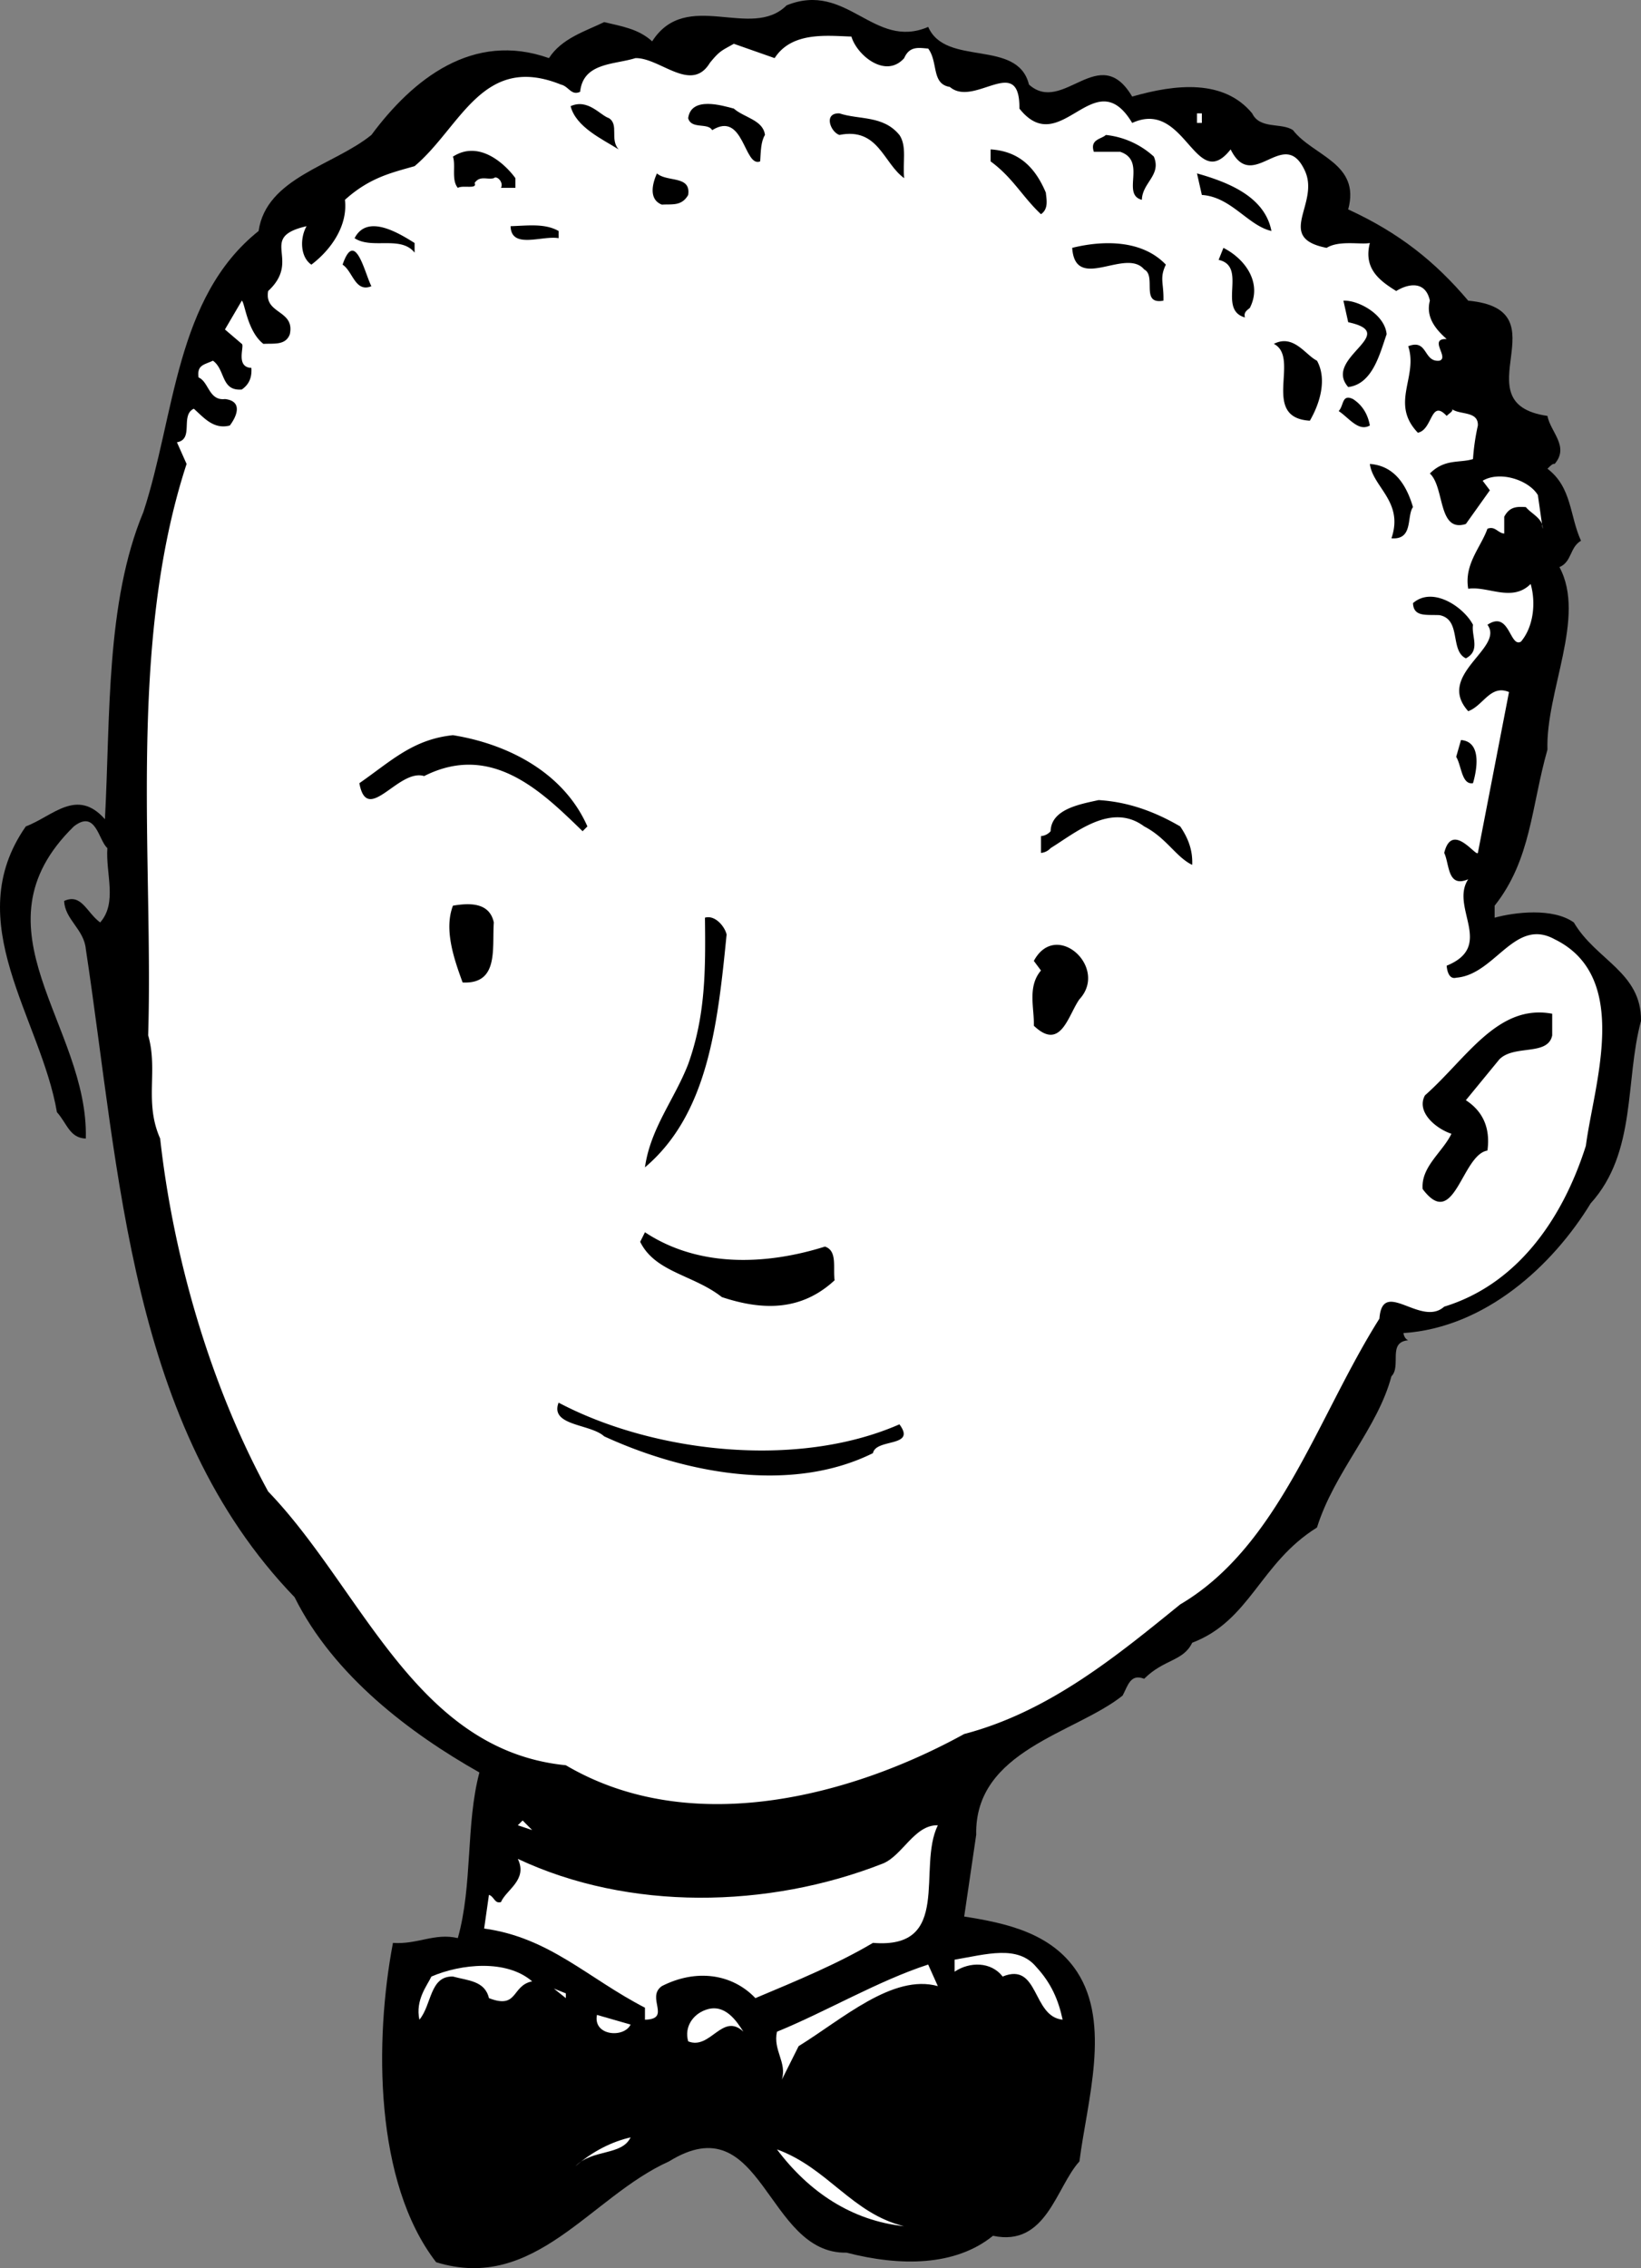
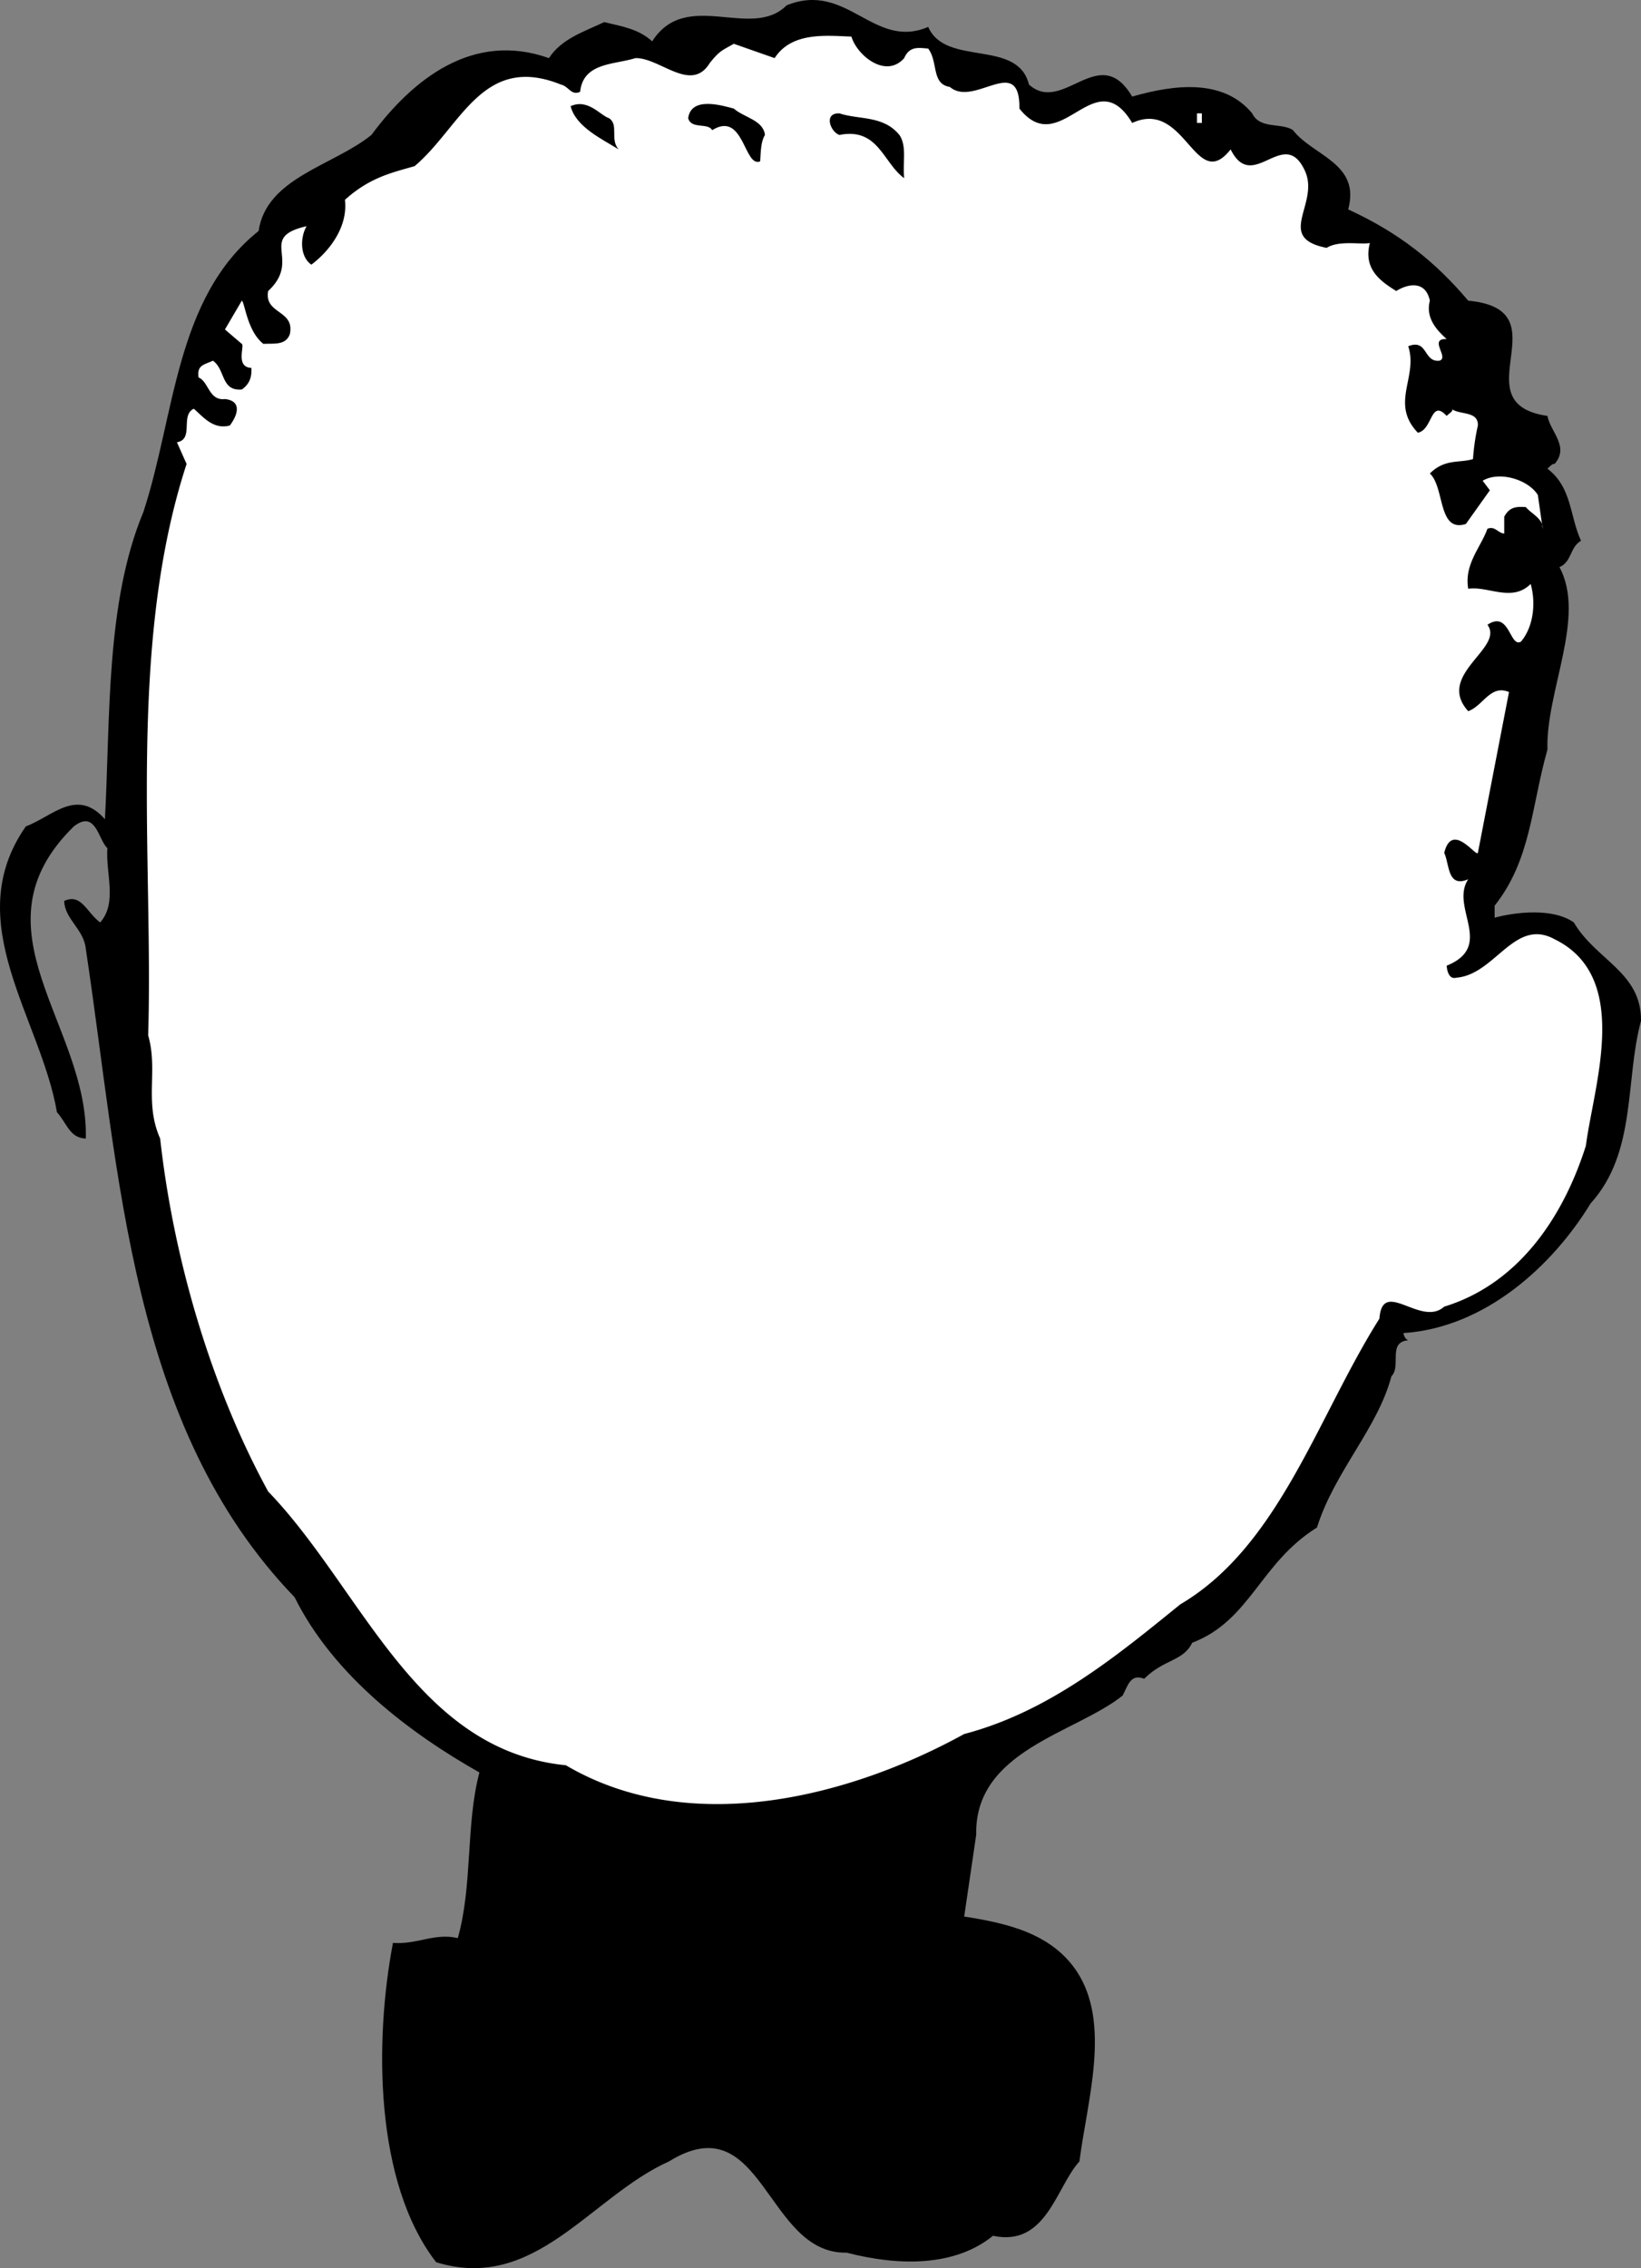
<svg xmlns="http://www.w3.org/2000/svg" width="68.372" height="94.469">
  <rect width="100%" height="100%" fill="#808080" stroke="none" />
  <path d="M38.673 1.12c.726 1.676 3.726.477 4.199 2.403 1.426 1.273 2.926-1.824 4.3.5 1.825-.527 3.825-.727 5 .7.325.675 1.227.374 1.7.698.828 1.075 2.828 1.375 2.3 3.301 2.126.977 3.626 2.176 5 3.801 4.028.375-.374 4.273 3.302 4.8.125.673.925 1.274.3 2-.074-.027-.175.075-.3.2 1.023.773.925 1.973 1.398 3-.473.273-.375.875-.898 1.098 1.125 2.078-.575 5.175-.5 7.601-.676 2.375-.676 4.574-2.2 6.5v.5c.825-.226 2.426-.426 3.301.2.922 1.574 2.824 2.074 2.797 4.101-.672 2.473-.172 5.473-2.098 7.598-1.574 2.578-4.375 5.175-7.8 5.402.023.176.125.273.199.3-.875.075-.274 1.075-.7 1.5-.574 2.173-2.374 3.973-3.101 6.298-2.375 1.476-2.773 3.875-5.2 4.8-.374.778-1.175.676-2 1.5-.573-.222-.675.278-.898.7-1.976 1.578-6.175 2.277-6.101 5.8l-.5 3.403c1.726.273 3.625.672 4.699 2.297 1.426 2.175.426 5.375.102 7.902-.977 1.074-1.375 3.574-3.602 3.098-1.574 1.277-3.875 1.277-6.098.703-3.375.074-3.476-6.227-7.402-3.8-3.273 1.472-5.574 5.472-9.7 4.198-2.573-3.324-2.573-9.226-1.8-13.3 1.027.074 1.727-.426 2.703-.2.625-2.226.324-4.726.899-6.898-2.875-1.625-6.075-4.028-7.7-7.3-6.875-7.126-7.277-17.626-8.699-27-.078-.825-.875-1.228-.902-2 .726-.325.926.472 1.5.897.726-.824.226-2.023.3-3.097-.374-.328-.476-1.625-1.398-.903-4.375 4.278.625 8.278.5 13-.676-.023-.777-.625-1.203-1.097-.672-3.926-4.074-7.926-1.297-11.903 1.125-.425 2.125-1.625 3.297-.3.227-4.223.027-9.024 1.602-12.797 1.324-4.028 1.324-8.926 4.8-11.703.325-2.223 3.125-2.723 4.7-4 1.726-2.325 4.226-4.325 7.398-3.2.527-.824 1.527-1.125 2.3-1.5.727.176 1.427.278 2 .801C28.6-.504 31.299 1.7 32.775.222c2.524-1.023 3.625 1.875 5.899.899" />
  <path fill="#fff" d="M37.673 2.421c.226-.523.625-.425 1-.398.426.574.125 1.473.902 1.598 1.024.875 2.922-1.422 2.899.902 1.726 2.176 3.125-2.027 4.699.598 2.226-1.024 2.625 2.976 4.101 1.101.926 1.875 2.223-1.023 3.098.899.625 1.375-1.273 2.777.902 3.203.524-.328 1.426-.125 1.801-.203-.277 1.078.422 1.578 1.098 2 .527-.325 1.226-.422 1.402.402-.176.676.223 1.176.7 1.598-.778-.024.124.777-.301.902-.676.074-.477-.926-1.301-.602.426 1.278-.774 2.375.402 3.602.625-.125.524-1.426 1.2-.7.124-.124.324-.226.199-.3.324.273 1.125.074 1.101.7a9.26 9.26 0 0 0-.203 1.398c-.574.175-1.172-.024-1.797.601.625.574.324 2.477 1.5 2.102l1-1.403-.3-.398c.722-.426 1.925-.027 2.3.598l.2 1.402c.023-.426-.477-.625-.7-.902-.375-.024-.676-.024-.902.402v.7c-.274-.024-.375-.325-.7-.2-.273.773-.976 1.473-.8 2.5.824-.125 1.824.574 2.601-.2.223.774.125 1.774-.402 2.4-.473.273-.473-1.325-1.398-.7.726.973-2.176 2.074-.801 3.598.625-.223.926-1.125 1.699-.797l-1.297 6.7c-.078.175-1.078-1.325-1.402 0 .226.472.125 1.472 1 1.097-.774 1.175 1.125 2.777-.899 3.601.024.274.125.574.399.5 1.625-.125 2.426-2.523 4.101-1.601 3.223 1.578 1.625 6.078 1.301 8.601-.976 3.074-2.875 5.774-5.902 6.7-.973.874-2.574-1.223-2.7.5-2.574 4.074-4.175 9.476-8.3 11.902-2.676 2.172-5.473 4.472-9 5.398-4.676 2.574-11.375 4.375-16.598 1.301-6.277-.625-8.476-7.324-12.402-11.402-2.473-4.524-3.973-9.922-4.5-14.7-.676-1.523-.074-2.824-.5-4.3.226-7.223-.875-16.223 1.601-23.797l-.402-.903c.727-.125.125-1.125.703-1.398.422.375.824.875 1.5.7.324-.427.524-1.024-.203-1.102-.672.078-.672-.723-1.098-.899-.074-.523.223-.523.598-.699.527.375.328 1.273 1.203 1.2.324-.227.422-.524.399-.9-.676-.027-.274-.925-.399-1l-.703-.6.703-1.2c.125.074.223 1.273.899 1.8.425-.027.925.075 1.101-.402.223-1.023-1.078-.824-.902-1.8 1.426-1.325-.473-2.223 1.601-2.7-.277.477-.277 1.278.2 1.602.824-.625 1.523-1.625 1.398-2.7 1.027-.925 1.926-1.124 2.902-1.402C19.2 5.296 20.1 2.2 23.372 3.523c.328.074.426.473.8.3.126-1.226 1.427-1.124 2.302-1.402 1.023-.023 2.324 1.477 3.101.2.422-.524.524-.524 1-.797l1.7.597c.722-1.125 2.222-.925 3.199-.898.226.773 1.425 1.773 2.199.898" />
  <path d="M25.372 4.921c.426.278.027.875.402 1.301-.675-.426-1.777-.926-2-1.8.723-.325 1.223.374 1.598.5m6.5.698c-.172.278-.172.676-.2 1.102-.675.274-.675-2.125-2-1.3-.175-.325-.874-.024-1-.5.126-.926 1.427-.524 1.903-.399.422.375 1.223.473 1.297 1.098m5.602-.001c.324.477.125 1.176.199 1.801-.875-.625-1.074-2.125-2.7-1.8-.374-.125-.675-.922 0-.899.825.274 1.825.074 2.5.899" />
  <path fill="#fff" d="M49.872 5.12h.203v-.398h-.203v.399" />
-   <path d="M48.075 6.523c.324.773-.476 1.074-.5 1.8-.875-.226.223-1.624-.902-2h-1.098c-.176-.527.324-.527.5-.702a3.51 3.51 0 0 1 2 .902m-4.5 1.5c.024.273.125.676-.203.898-.773-.722-1.172-1.523-2.098-2.199v-.5c1.125.074 1.825.676 2.301 1.801m-22.101-.602v.403h-.602c.125-.227-.172-.528-.297-.403-.277.075-.578-.125-.8.2.124.277-.477.078-.7.203-.277-.328-.078-.926-.203-1.3 1.125-.728 2.227.374 2.602.897m7.199.699c-.274.477-.676.376-1.098.403-.578-.227-.375-.926-.203-1.3.426.374 1.426.073 1.3.898M52.974 9.62c-.977-.222-1.676-1.421-2.899-1.5l-.203-.898c1.328.375 2.828.977 3.102 2.399m-35.7.499v.403c-.574-.727-1.777-.125-2.5-.602.524-1.023 1.825-.222 2.5.2m6-.501v.301c-.675-.125-1.976.477-2-.5.723-.023 1.426-.125 2 .2m25.301 1.402c-.277.574-.078.773-.101 1.5-.977.176-.274-1.027-.801-1.3-.774-.927-2.875.976-3-.9 1.324-.327 2.926-.327 3.902.7m3.5 1.801c-.078.074-.277.172-.203.398-1.172-.324.125-2.125-1.098-2.398l.2-.5c.925.472 1.625 1.472 1.101 2.5m-36.601-.903c-.676.278-.774-.625-1.2-.898.524-1.527.926.375 1.2.898m42.3 2c-.277.778-.574 2.075-1.601 2.2-1.074-1.223 2.226-2.223 0-2.7l-.2-.898c.626-.027 1.727.574 1.801 1.398m-2.902 1.102c.426.773.125 1.773-.297 2.5-2.078-.125-.375-2.625-1.5-3.2.824-.425 1.324.473 1.797.7m2.203 2.699c-.476.274-.875-.324-1.3-.601.222-.223.124-.723.597-.5.426.277.625.675.703 1.101m1.797 3.398c-.273.376.027 1.376-.898 1.301.523-1.523-.774-2.125-.899-3.097 1.024.074 1.524.875 1.797 1.797m2.5 4.902c-.074.473.328 1.074-.297 1.398-.676-.324-.176-1.625-1.101-1.8-.575-.024-1.075.078-1.102-.5.828-.723 2.125.175 2.5.902m-36.898 8.398-.2.2c-1.675-1.625-3.777-3.723-6.601-2.297-1.074-.328-2.375 2.074-2.7.297 1.325-.922 2.227-1.825 3.899-2 2.328.375 4.625 1.578 5.602 3.8m36.898-1.801c-.473.079-.473-.722-.7-1.097l.2-.7c.926.075.625 1.376.5 1.798m-12.199 1.8c.324.477.527.977.5 1.602-.676-.324-1.074-1.125-2-1.602-1.375-1.023-2.875.278-3.899.903a.612.612 0 0 1-.402.2v-.7a.596.596 0 0 0 .402-.203c.024-.922 1.223-1.125 2-1.297 1.223.074 2.325.472 3.399 1.097m-28.598 4c-.078 1.075.223 2.575-1.3 2.5-.376-1.023-.778-2.222-.403-3.199.727-.125 1.527-.125 1.703.7m9.699.499c-.375 3.778-.777 7.477-3.402 9.7.227-1.625 1.227-2.825 1.8-4.297.727-2.028.727-3.926.7-6.102.426-.125.828.375.902.7m14.7 2.698c-.477.676-.774 2.176-1.899 1.102.024-.726-.277-1.625.297-2.3l-.297-.399c.922-1.727 3.125.273 1.899 1.598m19.699 1.499c-.176.876-1.574.376-2.2 1l-1.398 1.704c.723.472 1.024 1.172.899 2.097-1.075.176-1.375 3.375-2.7 1.602-.074-.926.825-1.527 1.2-2.3-.676-.227-1.477-.927-1.102-1.602 1.727-1.524 3.027-3.825 5.3-3.399v.899m-30.3 8.8c.527.176.328.875.402 1.403-1.375 1.273-2.976 1.273-4.699.7-1.176-.927-2.777-1.028-3.402-2.302l.199-.398c2.227 1.472 5.027 1.375 7.5.597m3.102 7.403c.726.972-.977.574-1.102 1.2-3.375 1.675-7.773.874-11.2-.7-.573-.528-2.273-.426-1.898-1.403 3.926 2.075 9.926 2.778 14.2.903" />
-   <path fill="#fff" d="m22.673 74.62 1.3.5-1.3-.5m-1.098 1.403.2-.2.398.4zm17.5 0c-.875 1.773.625 5.176-2.703 4.898-1.473.875-3.172 1.575-4.898 2.301-.977-1.023-2.477-1.226-3.899-.5-.676.477.422 1.375-.703 1.399v-.5c-2.375-1.223-3.973-2.922-6.7-3.297l.2-1.403c.227.075.227.375.5.301.227-.523 1.125-.926.703-1.8 4.625 2.175 10.422 2.074 15.2.199.824-.325 1.324-1.625 2.3-1.598m5.199 8.097c-1.277-.124-.976-2.421-2.5-1.796-.476-.625-1.375-.625-2-.203v-.5c1.325-.223 2.625-.625 3.399.3.625.676.926 1.375 1.101 2.2m-5.199-1.399c-1.875-.523-3.976 1.375-5.8 2.5l-.7 1.399c.223-.723-.375-1.223-.203-2 2.027-.825 4.227-2.125 6.3-2.797l.403.898m-16.902-.199c-.875.176-.574 1.176-1.801.7-.172-.727-.875-.727-1.5-.9-.973-.027-.875 1.173-1.398 1.798-.176-.825.324-1.422.5-1.797 1.226-.528 3.125-.727 4.199.2m1.402.698-.5-.398.5.2zm0 0" />
-   <path fill="#fff" d="M30.974 84.62c-.875-.824-1.375.778-2.301.403-.176-.625.226-1.125.699-1.3.828-.325 1.328.476 1.602.898m-4.7-.297c-.277.574-1.574.472-1.402-.403l1.402.403m0 4.699c-.375.773-1.574.473-2.3 1.2.726-.626 1.523-1.024 2.3-1.2m11.399 3.699c-2.176-.226-3.973-1.426-5.301-3.199 2.125.773 3.125 2.676 5.3 3.2" />
</svg>